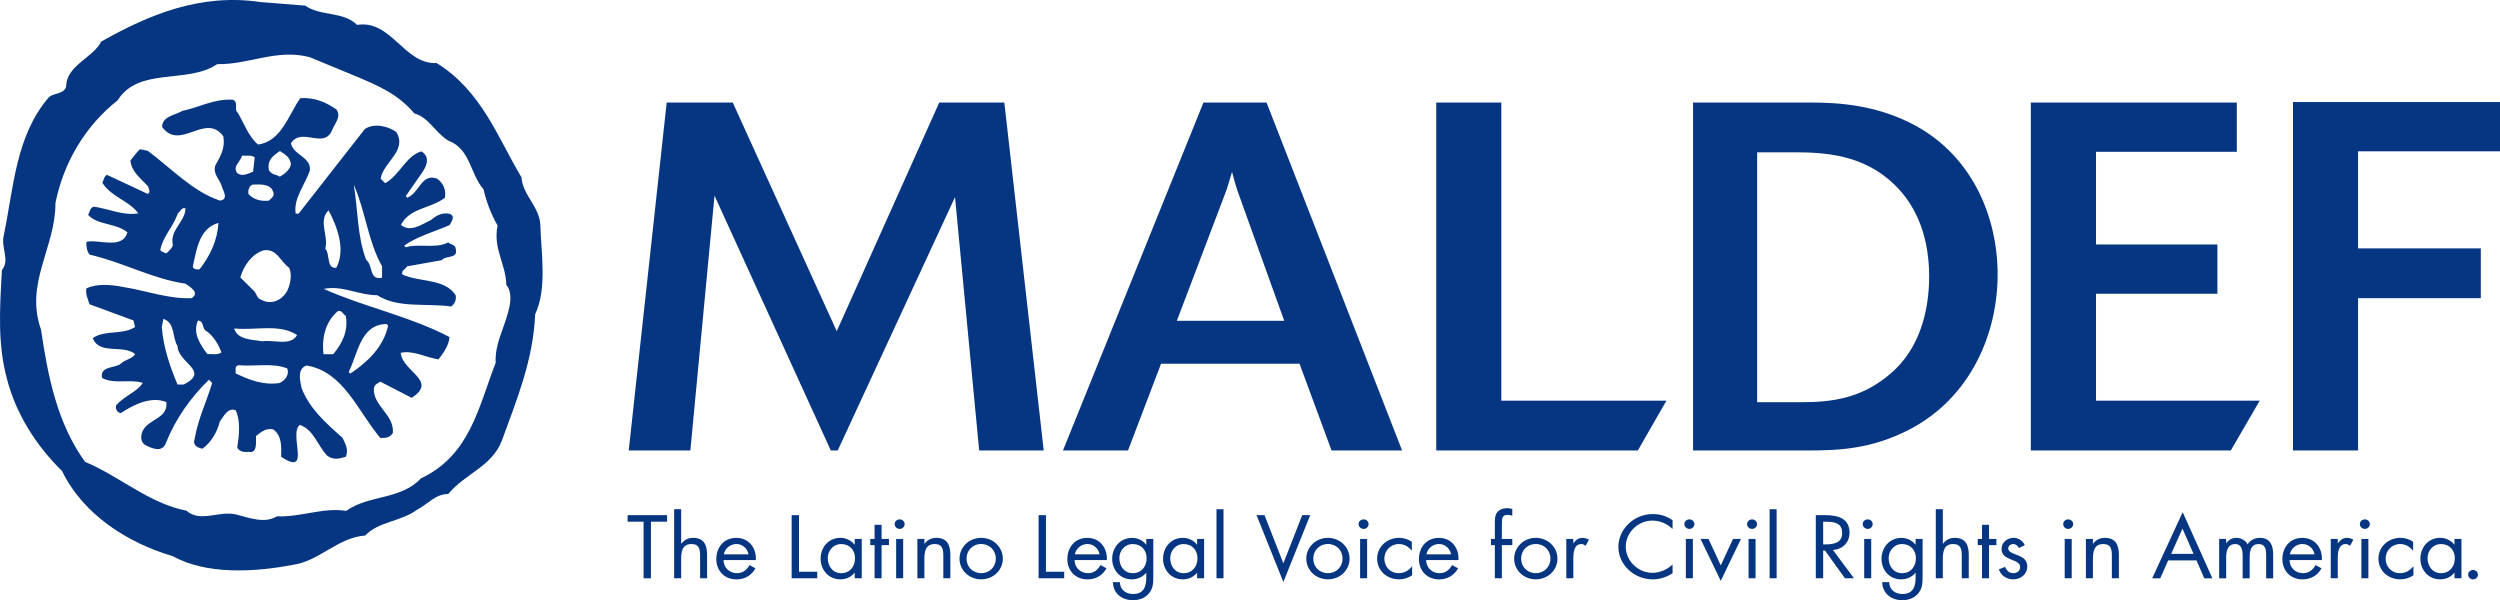
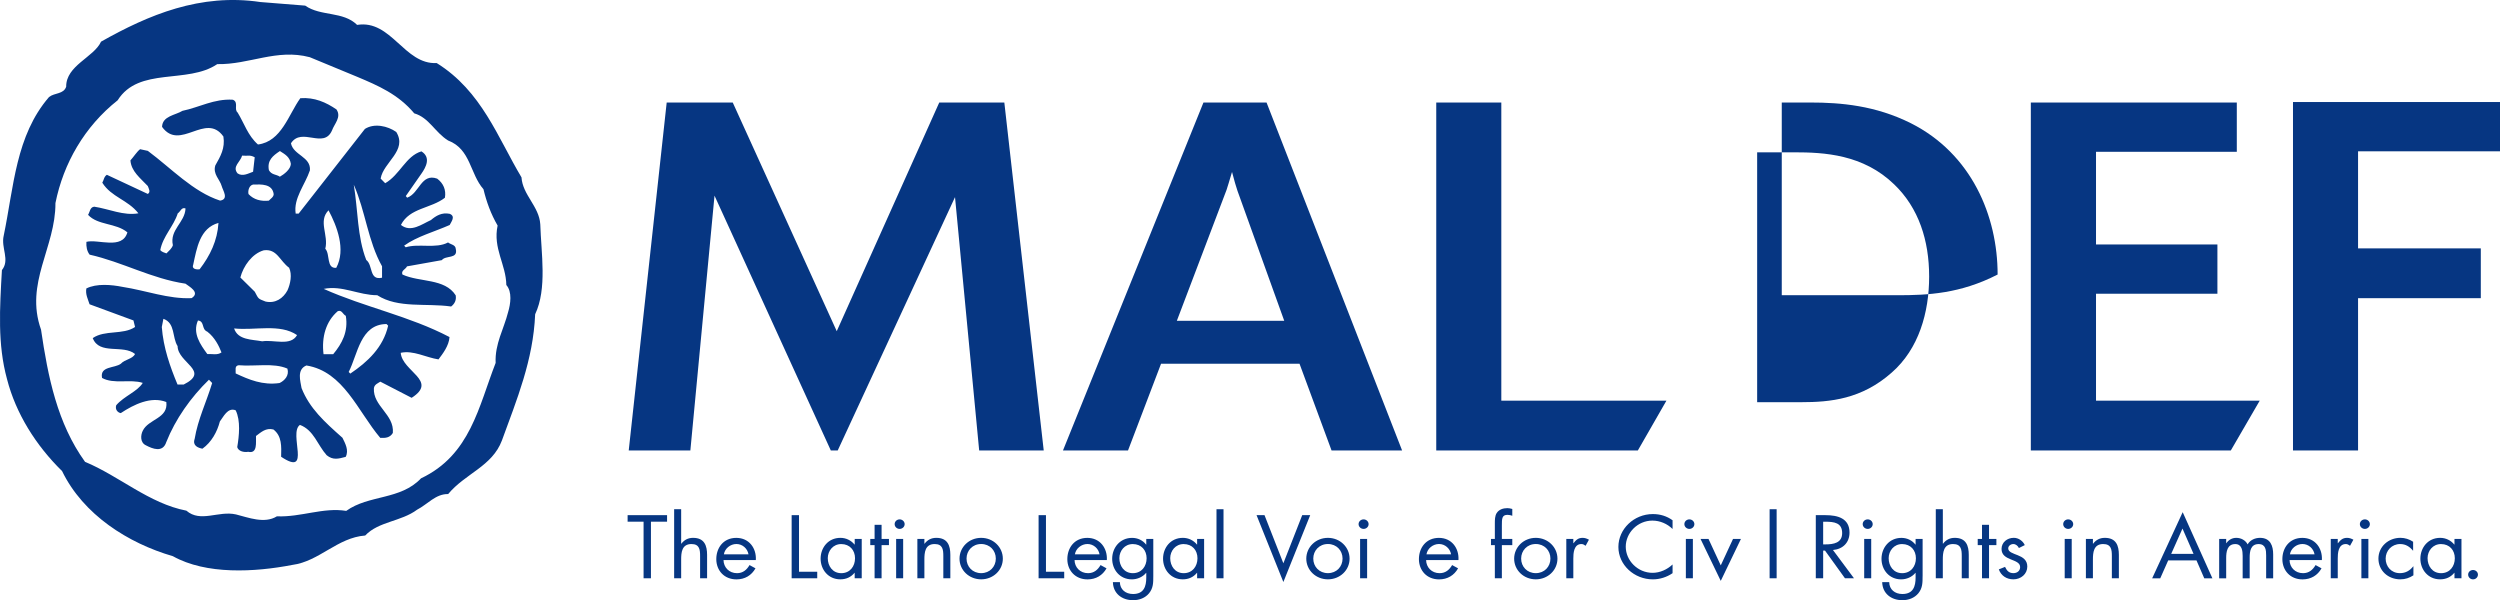
<svg xmlns="http://www.w3.org/2000/svg" id="Layer_2" viewBox="0 0 872.55 209.49">
  <defs>
    <style>.cls-1{fill:#063682;}</style>
  </defs>
  <g id="Layer_1-2">
    <polygon class="cls-1" points="364.28 157.22 341.75 157.22 333.32 68.8 292.38 157.22 289.97 157.22 249.38 68.29 240.95 157.22 219.44 157.22 232.69 35.78 255.74 35.78 292.04 115.59 327.82 35.78 350.53 35.78 364.28 157.22" />
    <path class="cls-1" d="m489.34,157.22h-24.6l-11.18-30.27h-48.33l-11.53,30.27h-22.7l49.03-121.44h22.02l47.31,121.44Zm-41.11-45.24l-16.34-45.42c-.69-2.06-.86-2.75-1.89-6.54-1.2,3.96-1.38,4.65-1.89,6.2l-17.37,45.75h37.5Z" />
    <polygon class="cls-1" points="571.64 157.22 501.28 157.22 501.28 35.78 523.99 35.78 523.99 139.85 581.61 139.85 571.64 157.22" />
-     <path class="cls-1" d="m590.91,35.78h40.93c10.67,0,22.72,1.04,35.1,7.23,21.15,10.66,30.27,32.34,30.27,52.81s-9.29,43-30.96,54.18c-13.08,6.71-24.43,7.22-34.92,7.22h-40.42V35.78Zm22.36,104.59h15.49c9.98,0,20.99-1.03,31.47-10.32,9.47-8.26,13.08-20.99,13.08-33.54s-3.61-23.91-12.21-32.16c-10.84-10.49-24.44-11.19-34.92-11.19h-12.9v87.21Z" />
+     <path class="cls-1" d="m590.91,35.78h40.93c10.67,0,22.72,1.04,35.1,7.23,21.15,10.66,30.27,32.34,30.27,52.81c-13.08,6.71-24.43,7.22-34.92,7.22h-40.42V35.78Zm22.36,104.59h15.49c9.98,0,20.99-1.03,31.47-10.32,9.47-8.26,13.08-20.99,13.08-33.54s-3.61-23.91-12.21-32.16c-10.84-10.49-24.44-11.19-34.92-11.19h-12.9v87.21Z" />
    <polygon class="cls-1" points="778.6 157.22 708.8 157.22 708.8 35.78 780.69 35.78 780.69 52.97 731.55 52.97 731.55 85.32 773.92 85.32 773.92 102.52 731.55 102.52 731.55 139.85 788.68 139.85 778.6 157.22" />
    <polygon class="cls-1" points="823.01 157.22 800.3 157.22 800.3 35.61 872.55 35.61 872.55 52.81 823.01 52.81 823.01 86.69 865.85 86.69 865.85 104.07 823.01 104.07 823.01 157.22" />
    <polygon class="cls-1" points="227.19 201.83 224.62 201.83 224.62 182.08 219.05 182.08 219.05 179.8 232.82 179.8 232.82 182.08 227.19 182.08 227.19 201.83" />
    <path class="cls-1" d="m237.74,177.73v11.98l.06.06c1.01-1.32,2.32-2.05,4.1-2.05,3.98,0,4.89,2.75,4.89,5.96v8.15h-2.44v-7.75c0-2.22-.19-4.2-3.03-4.2-3.37,0-3.58,2.98-3.58,5.43v6.52h-2.45v-24.11h2.45Z" />
    <path class="cls-1" d="m252.52,195.46c.03,2.54,1.93,4.59,4.71,4.59,2.08,0,3.43-1.2,4.37-2.83l2.08,1.14c-1.38,2.46-3.7,3.86-6.64,3.86-4.29,0-7.04-3.13-7.04-7.07s2.48-7.42,6.98-7.42,7.07,3.65,6.82,7.74h-11.29Zm8.72-1.99c-.34-1.99-2.08-3.6-4.22-3.6s-4.07,1.61-4.37,3.6h8.6Z" />
    <polygon class="cls-1" points="278.87 199.55 285.23 199.55 285.23 201.83 276.3 201.83 276.3 179.8 278.87 179.8 278.87 199.55" />
    <path class="cls-1" d="m300.75,201.83h-2.45v-1.9h-.06c-1.25,1.52-2.94,2.27-4.95,2.27-4.22,0-6.88-3.42-6.88-7.21s2.6-7.27,6.91-7.27c1.96,0,3.73.87,4.93,2.34h.06v-1.96h2.45v13.73Zm-11.84-7.01c0,2.69,1.65,5.23,4.71,5.23s4.8-2.42,4.8-5.2-1.81-4.96-4.83-4.96c-2.84,0-4.68,2.37-4.68,4.93Z" />
    <polygon class="cls-1" points="307.69 201.83 305.25 201.83 305.25 190.26 303.74 190.26 303.74 188.1 305.25 188.1 305.25 183.17 307.69 183.17 307.69 188.1 310.26 188.1 310.26 190.26 307.69 190.26 307.69 201.83" />
    <path class="cls-1" d="m315.74,182.93c0,.93-.8,1.67-1.75,1.67s-1.74-.74-1.74-1.67.79-1.66,1.74-1.66,1.75.76,1.75,1.66m-.52,18.9h-2.45v-13.73h2.45v13.73Z" />
    <path class="cls-1" d="m322.63,189.77h.06c1.01-1.32,2.32-2.05,4.1-2.05,3.98,0,4.9,2.75,4.9,5.96v8.15h-2.45v-7.74c0-2.22-.18-4.21-3.03-4.21-3.37,0-3.58,2.98-3.58,5.43v6.52h-2.45v-13.73h2.45v1.66Z" />
    <path class="cls-1" d="m334.89,194.99c0-4.03,3.33-7.27,7.56-7.27s7.56,3.24,7.56,7.27-3.37,7.21-7.56,7.21-7.56-3.18-7.56-7.21m2.45-.03c0,2.81,2.08,5.08,5.11,5.08s5.11-2.28,5.11-5.08-2.08-5.09-5.11-5.09-5.11,2.31-5.11,5.09Z" />
    <polygon class="cls-1" points="365.06 199.55 371.43 199.55 371.43 201.83 362.49 201.83 362.49 179.8 365.06 179.8 365.06 199.55" />
    <path class="cls-1" d="m375.04,195.46c.03,2.54,1.93,4.59,4.71,4.59,2.08,0,3.42-1.2,4.37-2.83l2.08,1.14c-1.38,2.46-3.7,3.86-6.64,3.86-4.28,0-7.04-3.13-7.04-7.07s2.48-7.42,6.97-7.42,7.06,3.65,6.82,7.74h-11.29Zm8.72-1.99c-.33-1.99-2.08-3.6-4.22-3.6s-4.07,1.61-4.38,3.6h8.6Z" />
    <path class="cls-1" d="m402.52,201.16c0,2.19,0,4.09-1.47,5.9-1.34,1.64-3.42,2.42-5.57,2.42-4.01,0-6.97-2.42-7.06-6.31h2.44c.03,2.54,1.96,4.15,4.59,4.15,3.79,0,4.62-2.66,4.62-5.75v-1.63h-.06c-1.16,1.43-3.06,2.27-4.98,2.27-4.19,0-6.86-3.36-6.86-7.18s2.69-7.3,6.95-7.3c1.98,0,3.73.85,4.89,2.34h.06v-1.96h2.45v13.06Zm-11.84-6.34c0,2.69,1.65,5.23,4.71,5.23s4.8-2.42,4.8-5.2-1.8-4.96-4.83-4.96c-2.85,0-4.68,2.37-4.68,4.93Z" />
    <path class="cls-1" d="m420.26,201.83h-2.44v-1.9h-.06c-1.25,1.52-2.93,2.27-4.95,2.27-4.22,0-6.88-3.42-6.88-7.21s2.6-7.27,6.91-7.27c1.96,0,3.74.87,4.92,2.34h.06v-1.96h2.44v13.73Zm-11.83-7.01c0,2.69,1.65,5.23,4.71,5.23s4.8-2.42,4.8-5.2-1.8-4.96-4.83-4.96c-2.84,0-4.68,2.37-4.68,4.93Z" />
    <rect class="cls-1" x="424.58" y="177.73" width="2.45" height="24.1" />
    <polygon class="cls-1" points="447.92 196.6 454.5 179.8 457.29 179.8 447.92 203.14 438.56 179.8 441.34 179.8 447.92 196.6" />
    <path class="cls-1" d="m455.92,194.99c0-4.03,3.33-7.27,7.55-7.27s7.56,3.24,7.56,7.27-3.37,7.21-7.56,7.21-7.55-3.18-7.55-7.21m2.44-.03c0,2.81,2.08,5.08,5.11,5.08s5.11-2.28,5.11-5.08-2.08-5.09-5.11-5.09-5.11,2.31-5.11,5.09Z" />
    <path class="cls-1" d="m477.67,182.93c0,.93-.8,1.67-1.75,1.67s-1.75-.74-1.75-1.67.8-1.66,1.75-1.66,1.75.76,1.75,1.66m-.52,18.9h-2.45v-13.73h2.45v13.73Z" />
-     <path class="cls-1" d="m492.78,192.19h-.06c-1.13-1.37-2.54-2.31-4.47-2.31-2.97,0-5.08,2.34-5.08,5.08s1.95,5.08,4.95,5.08c2.05,0,3.49-.88,4.68-2.37h.06v3.13c-1.4.91-2.85,1.4-4.56,1.4-4.34,0-7.65-3.1-7.65-7.24s3.46-7.25,7.68-7.25c1.56,0,3.14.5,4.43,1.37v3.1Z" />
    <path class="cls-1" d="m497.74,195.46c.03,2.54,1.93,4.59,4.71,4.59,2.08,0,3.43-1.2,4.37-2.83l2.08,1.14c-1.38,2.46-3.7,3.86-6.64,3.86-4.28,0-7.03-3.13-7.03-7.07s2.48-7.42,6.98-7.42,7.07,3.65,6.82,7.74h-11.29Zm8.72-1.99c-.34-1.99-2.08-3.6-4.22-3.6s-4.07,1.61-4.37,3.6h8.6Z" />
    <path class="cls-1" d="m524.18,201.83h-2.45v-11.57h-1.35v-2.16h1.35v-5.46c0-1.14,0-2.57.64-3.57.79-1.23,2.24-1.72,3.7-1.72.58,0,1.16.12,1.75.29v2.37c-.55-.17-1.04-.32-1.65-.32-1.99,0-1.99,1.34-1.99,3.77v4.65h3.64v2.16h-3.64v11.57Z" />
    <path class="cls-1" d="m528.47,194.99c0-4.03,3.33-7.27,7.55-7.27s7.56,3.24,7.56,7.27-3.36,7.21-7.56,7.21-7.55-3.18-7.55-7.21m2.44-.03c0,2.81,2.08,5.08,5.11,5.08s5.11-2.28,5.11-5.08-2.08-5.09-5.11-5.09-5.11,2.31-5.11,5.09Z" />
    <path class="cls-1" d="m549.12,189.59h.06c.86-1.08,1.59-1.87,3.19-1.87.82,0,1.5.27,2.2.64l-1.16,2.13c-.49-.32-.82-.61-1.47-.61-2.69,0-2.82,3.3-2.82,5.08v6.87h-2.45v-13.73h2.45v1.49Z" />
    <path class="cls-1" d="m583.75,184.62c-1.83-1.81-4.37-2.92-7.04-2.92-5.14,0-9.29,4.27-9.29,9.11s4.19,9.12,9.36,9.12c2.6,0,5.14-1.17,6.98-2.92v3.04c-1.99,1.37-4.44,2.16-6.88,2.16-6.52,0-12.03-5.05-12.03-11.31s5.42-11.48,12.03-11.48c2.57,0,4.83.7,6.88,2.16v3.04Z" />
    <path class="cls-1" d="m591.37,182.93c0,.93-.8,1.67-1.74,1.67s-1.75-.74-1.75-1.67.79-1.66,1.75-1.66,1.74.76,1.74,1.66m-.52,18.9h-2.45v-13.73h2.45v13.73Z" />
    <polygon class="cls-1" points="600.58 197.33 604.86 188.1 607.62 188.1 600.58 202.74 593.52 188.1 596.3 188.1 600.58 197.33" />
-     <path class="cls-1" d="m613.25,182.93c0,.93-.79,1.67-1.74,1.67s-1.75-.74-1.75-1.67.8-1.66,1.75-1.66,1.74.76,1.74,1.66m-.52,18.9h-2.45v-13.73h2.45v13.73Z" />
    <rect class="cls-1" x="617.63" y="177.73" width="2.45" height="24.1" />
    <path class="cls-1" d="m636.32,201.83h-2.57v-22.03h3.33c4.37,0,8.44,1.11,8.44,6.08,0,3.39-2.23,5.78-5.78,6.08l7.34,9.87h-3.15l-6.97-9.67h-.64v9.67Zm0-11.83h.79c2.91,0,5.84-.53,5.84-3.94,0-3.62-2.79-3.97-5.87-3.97h-.76v7.92Z" />
    <path class="cls-1" d="m653.61,182.93c0,.93-.79,1.67-1.74,1.67s-1.75-.74-1.75-1.67.79-1.66,1.75-1.66,1.74.76,1.74,1.66m-.52,18.9h-2.45v-13.73h2.45v13.73Z" />
    <path class="cls-1" d="m671.02,201.16c0,2.19,0,4.09-1.47,5.9-1.35,1.64-3.43,2.42-5.57,2.42-4.01,0-6.97-2.42-7.06-6.31h2.45c.03,2.54,1.95,4.15,4.59,4.15,3.79,0,4.62-2.66,4.62-5.75v-1.63h-.06c-1.17,1.43-3.06,2.27-4.99,2.27-4.19,0-6.85-3.36-6.85-7.18s2.69-7.3,6.94-7.3c1.98,0,3.73.85,4.9,2.34h.06v-1.96h2.45v13.06Zm-11.84-6.34c0,2.69,1.65,5.23,4.71,5.23s4.8-2.42,4.8-5.2-1.81-4.96-4.83-4.96c-2.84,0-4.68,2.37-4.68,4.93Z" />
    <path class="cls-1" d="m678.09,177.73v11.98l.06.06c1.01-1.32,2.32-2.05,4.1-2.05,3.98,0,4.89,2.75,4.89,5.96v8.15h-2.45v-7.75c0-2.22-.18-4.2-3.03-4.2-3.36,0-3.58,2.98-3.58,5.43v6.52h-2.45v-24.11h2.45Z" />
    <polygon class="cls-1" points="694.21 201.83 691.76 201.83 691.76 190.26 690.26 190.26 690.26 188.1 691.76 188.1 691.76 183.17 694.21 183.17 694.21 188.1 696.78 188.1 696.78 190.26 694.21 190.26 694.21 201.83" />
    <path class="cls-1" d="m704.64,191.28c-.34-.73-1.07-1.4-1.95-1.4s-1.78.64-1.78,1.52c0,1.26,1.65,1.72,3.33,2.39,1.68.67,3.33,1.63,3.33,3.94,0,2.6-2.2,4.47-4.86,4.47-2.42,0-4.31-1.31-5.08-3.47l2.17-.88c.61,1.28,1.32,2.19,2.94,2.19,1.32,0,2.33-.84,2.33-2.1,0-3.07-6.49-2.02-6.49-6.34,0-2.31,1.96-3.89,4.29-3.89,1.65,0,3.18,1.11,3.82,2.54l-2.05,1.02Z" />
    <path class="cls-1" d="m723.59,182.93c0,.93-.8,1.67-1.75,1.67s-1.74-.74-1.74-1.67.79-1.66,1.74-1.66,1.75.76,1.75,1.66m-.52,18.9h-2.45v-13.73h2.45v13.73Z" />
    <path class="cls-1" d="m730.47,189.77h.06c1.01-1.32,2.32-2.05,4.1-2.05,3.98,0,4.9,2.75,4.9,5.96v8.15h-2.45v-7.74c0-2.22-.18-4.21-3.03-4.21-3.36,0-3.58,2.98-3.58,5.43v6.52h-2.45v-13.73h2.45v1.66Z" />
    <path class="cls-1" d="m756.75,195.58l-2.78,6.26h-2.82l10.65-23.08,10.37,23.08h-2.84l-2.72-6.26h-9.85Zm4.98-11.1l-3.94,8.83h7.8l-3.86-8.83Z" />
    <path class="cls-1" d="m776.98,189.59h.06c.77-1.14,1.99-1.87,3.46-1.87,1.68,0,3.22.85,3.97,2.28.86-1.52,2.57-2.28,4.32-2.28,3.68,0,4.59,2.87,4.59,5.76v8.36h-2.45v-7.98c0-1.78-.12-3.97-2.63-3.97-2.81,0-3.12,2.6-3.12,4.67v7.28h-2.45v-7.8c0-1.69-.21-4.15-2.57-4.15-2.87,0-3.18,2.78-3.18,4.85v7.1h-2.45v-13.73h2.45v1.49Z" />
    <path class="cls-1" d="m799.1,195.46c.03,2.54,1.93,4.59,4.71,4.59,2.08,0,3.43-1.2,4.37-2.83l2.08,1.14c-1.37,2.46-3.7,3.86-6.64,3.86-4.28,0-7.03-3.13-7.03-7.07s2.48-7.42,6.97-7.42,7.07,3.65,6.82,7.74h-11.29Zm8.72-1.99c-.34-1.99-2.08-3.6-4.22-3.6s-4.06,1.61-4.37,3.6h8.6Z" />
    <path class="cls-1" d="m815.93,189.59h.06c.87-1.08,1.6-1.87,3.19-1.87.83,0,1.49.27,2.2.64l-1.17,2.13c-.49-.32-.83-.61-1.47-.61-2.69,0-2.82,3.3-2.82,5.08v6.87h-2.44v-13.73h2.44v1.49Z" />
    <path class="cls-1" d="m827.13,182.93c0,.93-.79,1.67-1.74,1.67s-1.75-.74-1.75-1.67.8-1.66,1.75-1.66,1.74.76,1.74,1.66m-.52,18.9h-2.44v-13.73h2.44v13.73Z" />
    <path class="cls-1" d="m842.24,192.19h-.06c-1.14-1.37-2.54-2.31-4.47-2.31-2.96,0-5.07,2.34-5.07,5.08s1.95,5.08,4.95,5.08c2.05,0,3.48-.88,4.68-2.37h.06v3.13c-1.41.91-2.84,1.4-4.56,1.4-4.34,0-7.65-3.1-7.65-7.24s3.46-7.25,7.68-7.25c1.55,0,3.14.5,4.43,1.37v3.1Z" />
    <path class="cls-1" d="m859.1,201.83h-2.44v-1.9h-.07c-1.24,1.52-2.93,2.27-4.95,2.27-4.22,0-6.88-3.42-6.88-7.21s2.6-7.27,6.91-7.27c1.96,0,3.73.87,4.92,2.34h.07v-1.96h2.44v13.73Zm-11.83-7.01c0,2.69,1.65,5.23,4.71,5.23s4.8-2.42,4.8-5.2-1.8-4.96-4.83-4.96c-2.85,0-4.68,2.37-4.68,4.93Z" />
    <path class="cls-1" d="m864.85,200.55c0,.91-.76,1.66-1.71,1.66s-1.71-.76-1.71-1.66.76-1.61,1.71-1.61,1.71.73,1.71,1.61" />
    <path class="cls-1" d="m106.53,1.97c5.45,3.82,13.18,1.87,18.11,6.72,11.95-1.94,16.45,13.92,27.78,13.32,15.74,9.8,21.27,25.98,29.59,39.89.41,6.17,6.16,10.1,6.56,16.38.3,10.09,2.44,22.44-1.79,31.4-.65,15.96-6.43,29.85-11.6,44.05-3.41,9.06-12.78,11.51-18.77,18.71-4.32-.11-7.21,3.59-10.81,5.44-5.66,4.21-13.5,4.1-18.14,9.03-9.68.71-16.07,9.04-25.44,10.26-13.18,2.55-30.07,3.46-41.69-3.05-15.64-4.55-31.27-14.46-38.67-29.71-9.15-8.97-16.13-20.1-19.2-32.05C-.91,120.11-.08,107.55.67,94.27c2.89-3.6-.4-7.72.63-12.04,3.53-16.98,4.17-34.89,15.82-48.37,1.96-1.54,5.05-.92,5.98-3.59-.09-7.41,9.69-10.28,12.17-15.73C51.86,5.18,69.88-2.41,90.88.71l15.64,1.25Zm1.53,17.98c-11.51-3.03-21.14,2.66-32.23,2.43-10.46,7.08-27.36.82-34.77,12.63-11.53,9.12-18.94,22.01-21.71,35.87.08,15.48-10.81,27.93-5.03,44.17,2.41,16.45,5.66,32.69,15.36,46.14,11.94,4.96,22.38,14.54,35.37,17.04,4.96,4.31,11.2-.09,17.33,1.32,4.33,1.08,9.93,3.34,14.26.66,8.46.33,16.17-3.2,24.2-1.9,7.93-5.69,18.92-3.74,26.11-11.36,17.23-8.15,20.11-25.13,26.04-40.28-.31-6.66,2.87-11.82,4.35-17.73.85-2.8,1.49-7.09-.62-9.46-.1-7.2-4.74-12.8-3.04-20.75-2.32-3.98-3.89-8.28-4.94-12.69-4.75-5.38-4.42-13.98-12.34-17-4.65-2.91-6.64-7.97-11.82-9.48-5.59-6.68-12.66-9.69-19.84-12.72l-16.68-6.9Z" />
    <path class="cls-1" d="m117.46,38.24c1.77,2.67-.76,4.95-1.6,7.32-2.91,6.57-10.56-1.34-14.31,4.45.84,4.19,7,4.67,6.62,9.43-1.69,5.04-5.81,9.8-4.97,15.12h1.03l23.13-29.56c3.28-2.09,7.95-1.04,10.94,1.06,4.01,6.48-4.5,10.56-5.45,16.27l1.59,1.62c5.14-2.94,7.21-9.51,12.64-11.12,3.36,2.1,1.67,5.42-.01,7.8l-5.44,7.8.47.57c4.3-1.52,4.87-8.66,10.48-6.65,2.15,1.62,3.18,3.91,2.7,6.67-4.87,3.8-12.34,3.5-15.35,9.49,3.45,2.77,7.3-.27,10.47-1.7,1.78-1.52,3.84-2.75,6.55-2.18,2.15.86.56,2.76,0,3.9-5.34,2.37-11.41,3.98-15.9,7.21l.55.57c4.58-1.42,10.56.59,14.78-1.69.93.76,2.61.76,2.7,2.29.84,3.62-3.56,2.09-4.87,3.89l-12.16,2.17c-.46,1.05-2.15,1.42-1.59,2.85,5.98,2.77,14.77,1.26,18.59,7.26.28,1.71-.37,2.95-1.59,3.9-8.69-1.25-18.51.74-25.79-3.94-6.54,0-12.24-3.53-18.69-2.21,14.29,6.4,29.9,9.46,43.91,16.81-.19,3.04-2.35,5.81-3.85,7.8-4.39-.67-8.78-3.25-13.18-2.3.55,6.57,13.16,9.73,3.81,15.71l-10.93-5.64c-.84.57-2.05.95-2.24,2.28-.38,6.28,7.18,9.15,6.61,15.62-1.03,1.71-2.62,1.81-4.4,1.71-7.83-9.24-12.77-23.15-25.77-25.26-3.46,1.42-2.06,5.52-1.69,7.9,2.79,7.04,7.93,11.72,14.28,17.34.93,1.91,2.33,4.38,1.12,6.66-2.54.67-4.4,1.23-6.64-.58-3.17-3.53-4.47-8.76-9.33-10.58-4.12,2.85,4.27,18.37-6.56,11.12.1-3.62.29-7.23-2.69-9.52-2.62-.67-4.3.94-6.08,2.27-.1,2.19.64,6.28-2.72,5.52-1.68.28-3.46-.29-3.83-1.63.66-3.9,1.23-9.23-.54-12.85-2.81-1.15-4.31,2.37-5.52,3.89-.94,3.62-2.91,7.23-6.09,9.51-1.5-.29-3.55-1.05-2.71-3.43,1.13-6.84,4.13-12.93,6.11-19.5l-1.12-1.15c-6.37,6.18-11.71,13.78-14.89,21.77-1.22,3.8-4.77,2.37-7.11,1.13-2.05-.95-1.87-3.52-1.12-5.04,1.97-4.19,8.98-4.27,8.24-10.07-5.32-2.1-11.32.84-15.9,3.87-1.12-.19-2.05-1.33-1.58-2.76,2.8-3.23,7.39-4.75,9.26-7.79-4.39-1.43-10.09.56-14.21-1.73-.84-4.19,4.4-3.33,6.55-4.95,1.49-1.61,4.11-1.61,4.96-3.41-4.2-3.43-12.44.46-14.76-5.54,4.21-2.95,10.57-1.03,14.77-3.88l-.56-2.29-15.32-5.64c-.56-1.8-1.49-3.43-1.12-5.52,3.56-1.8,8.79-1.32,12.62-.55,8.13,1.25,16.07,4.3,24.11,3.93,3.18-1.99-.93-4.09-2.14-5.05-11.78-1.73-21.96-7.55-33.45-10.13-.94-1.24-1.22-2.76-1.12-4.47,4.12-1.04,12.52,2.88,14.31-3.31-4.01-3.34-10.28-2.39-13.73-6.11.66-1.05.66-2.67,2.15-2.85,5.14.77,10.28,3.25,15.42,2.31-3.74-4.76-9.43-5.63-12.6-10.68.56-.95.56-2.09,1.59-2.76l14.29,6.68c1.12-.67.29-1.91,0-2.76-2.61-2.76-5.79-5.14-6.06-8.95,1.13-1.24,2.25-3.04,3.37-3.9l2.7.58c8.22,6.1,15.79,14.3,25.22,17.36,3.18-.47.94-3.61.57-5.05-.65-2.38-3.17-4.19-2.23-7.23,1.78-3.14,3.47-5.99,2.82-10.09-6.16-8.67-15.15,5.31-21.41-3.36.1-3.81,4.68-4.08,7.12-5.6,5.89-1.22,11.03-4.27,17.58-3.88,2.15.86.28,3.33,1.68,4.48,2.33,3.81,3.54,8,7.09,11.15,8.22-1.04,10.67-10.46,14.79-16.16,4.95-.37,8.97,1.44,12.61,3.92m-19.74,14.53c-2.44,1.62-4.5,3.23-3.84,6.66.93,1.71,2.61,1.43,3.83,2.29,1.49-.85,3.74-2.56,3.84-4.47-.37-2.38-1.86-3.24-3.82-4.48Zm-8.79,2.17c-1.77-.95-2.35-.38-4.4-.58-.56,2.19-3.55,3.8-1.6,6.19,1.78,1.24,3.83,0,5.43-.56l.57-5.05Zm-.58,9.52c-1.3.28-1.87,2-1.59,3.32,1.87,2,4.4,2.58,7.1,2.3.57-.67,1.68-1.23,1.69-2.28-.47-3.62-4.3-3.43-7.2-3.34Zm35.15.05c1.49,8.85,1.19,18.18,4.36,26.27,2.42,1.81.92,7.23,5.51,6.19v-3.99c-4.94-8.77-5.77-19.24-9.87-28.47Zm-61.43,10c-1.41,4.47-5.24,8.08-6.1,12.84.56.66,1.4.86,2.15,1.14.84-.85,1.87-1.71,2.25-2.85-1.21-5.43,4.21-7.89,4.41-12.84-1.4-.57-1.78,1.14-2.71,1.71Zm52.63-1.07c-3.74,3.8.09,8.66-1.14,13.42,1.78,1.9.27,6.95,3.82,6.67,3.47-6.37.21-14.66-2.69-20.09Zm-47.23,18.96c-.66,1.52,1.12,1.81,2.24,1.62,3.65-4.75,6.19-9.98,6.57-16.17-6.55,1.79-7.58,8.93-8.81,14.54Zm24.68-5.01c-4.11,1.14-7.2,5.51-8.23,9.51l5.03,4.96c1.4,2.67,1.13,2.38,3.75,3.43,3.45.77,6.17-1.13,7.66-3.89,1.03-2.28,1.69-5.52.58-7.9-3.27-2.38-4.2-6.67-8.78-6.1Zm25.77,21.26c-4.12,3.51-5.71,9.03-4.97,15.03h3.36c3.09-3.71,5.34-7.89,4.41-13.41-1.03-.48-1.4-2.19-2.8-1.62Zm-60.86,2.67l-.56,2.86c.55,7.23,2.87,13.8,5.49,20.08h2.15c9.45-4.75-2.04-7.52-2.13-13.42-1.96-3.05-.73-8-4.94-9.52Zm12.06.58c-1.97,4.47.83,8.38,3.26,11.71,1.68-.09,3.55.48,4.95-.56-.84-2.19-2.33-5.24-4.94-7.24-2.15-.86-.84-3.62-3.27-3.91Zm65.81,1.24c-9.16.08-10.02,10.55-13.2,16.73l.56.57c6.08-4.08,11.51-9.21,13.21-16.73l-.57-.57Zm-53.19,1.54c1.3,4.09,6.26,3.82,9.81,4.49,4.02-.66,9.91,1.82,12.16-2.17-5.98-4.1-14.67-1.54-21.96-2.32Zm1.57,12.85c-1.49.19-.94,1.71-1.03,2.85,4.67,2.19,9.43,4.2,15.33,3.35,1.78-.86,3.46-2.66,2.72-5.04-4.85-2.1-11.31-.68-17.01-1.17Z" />
  </g>
</svg>